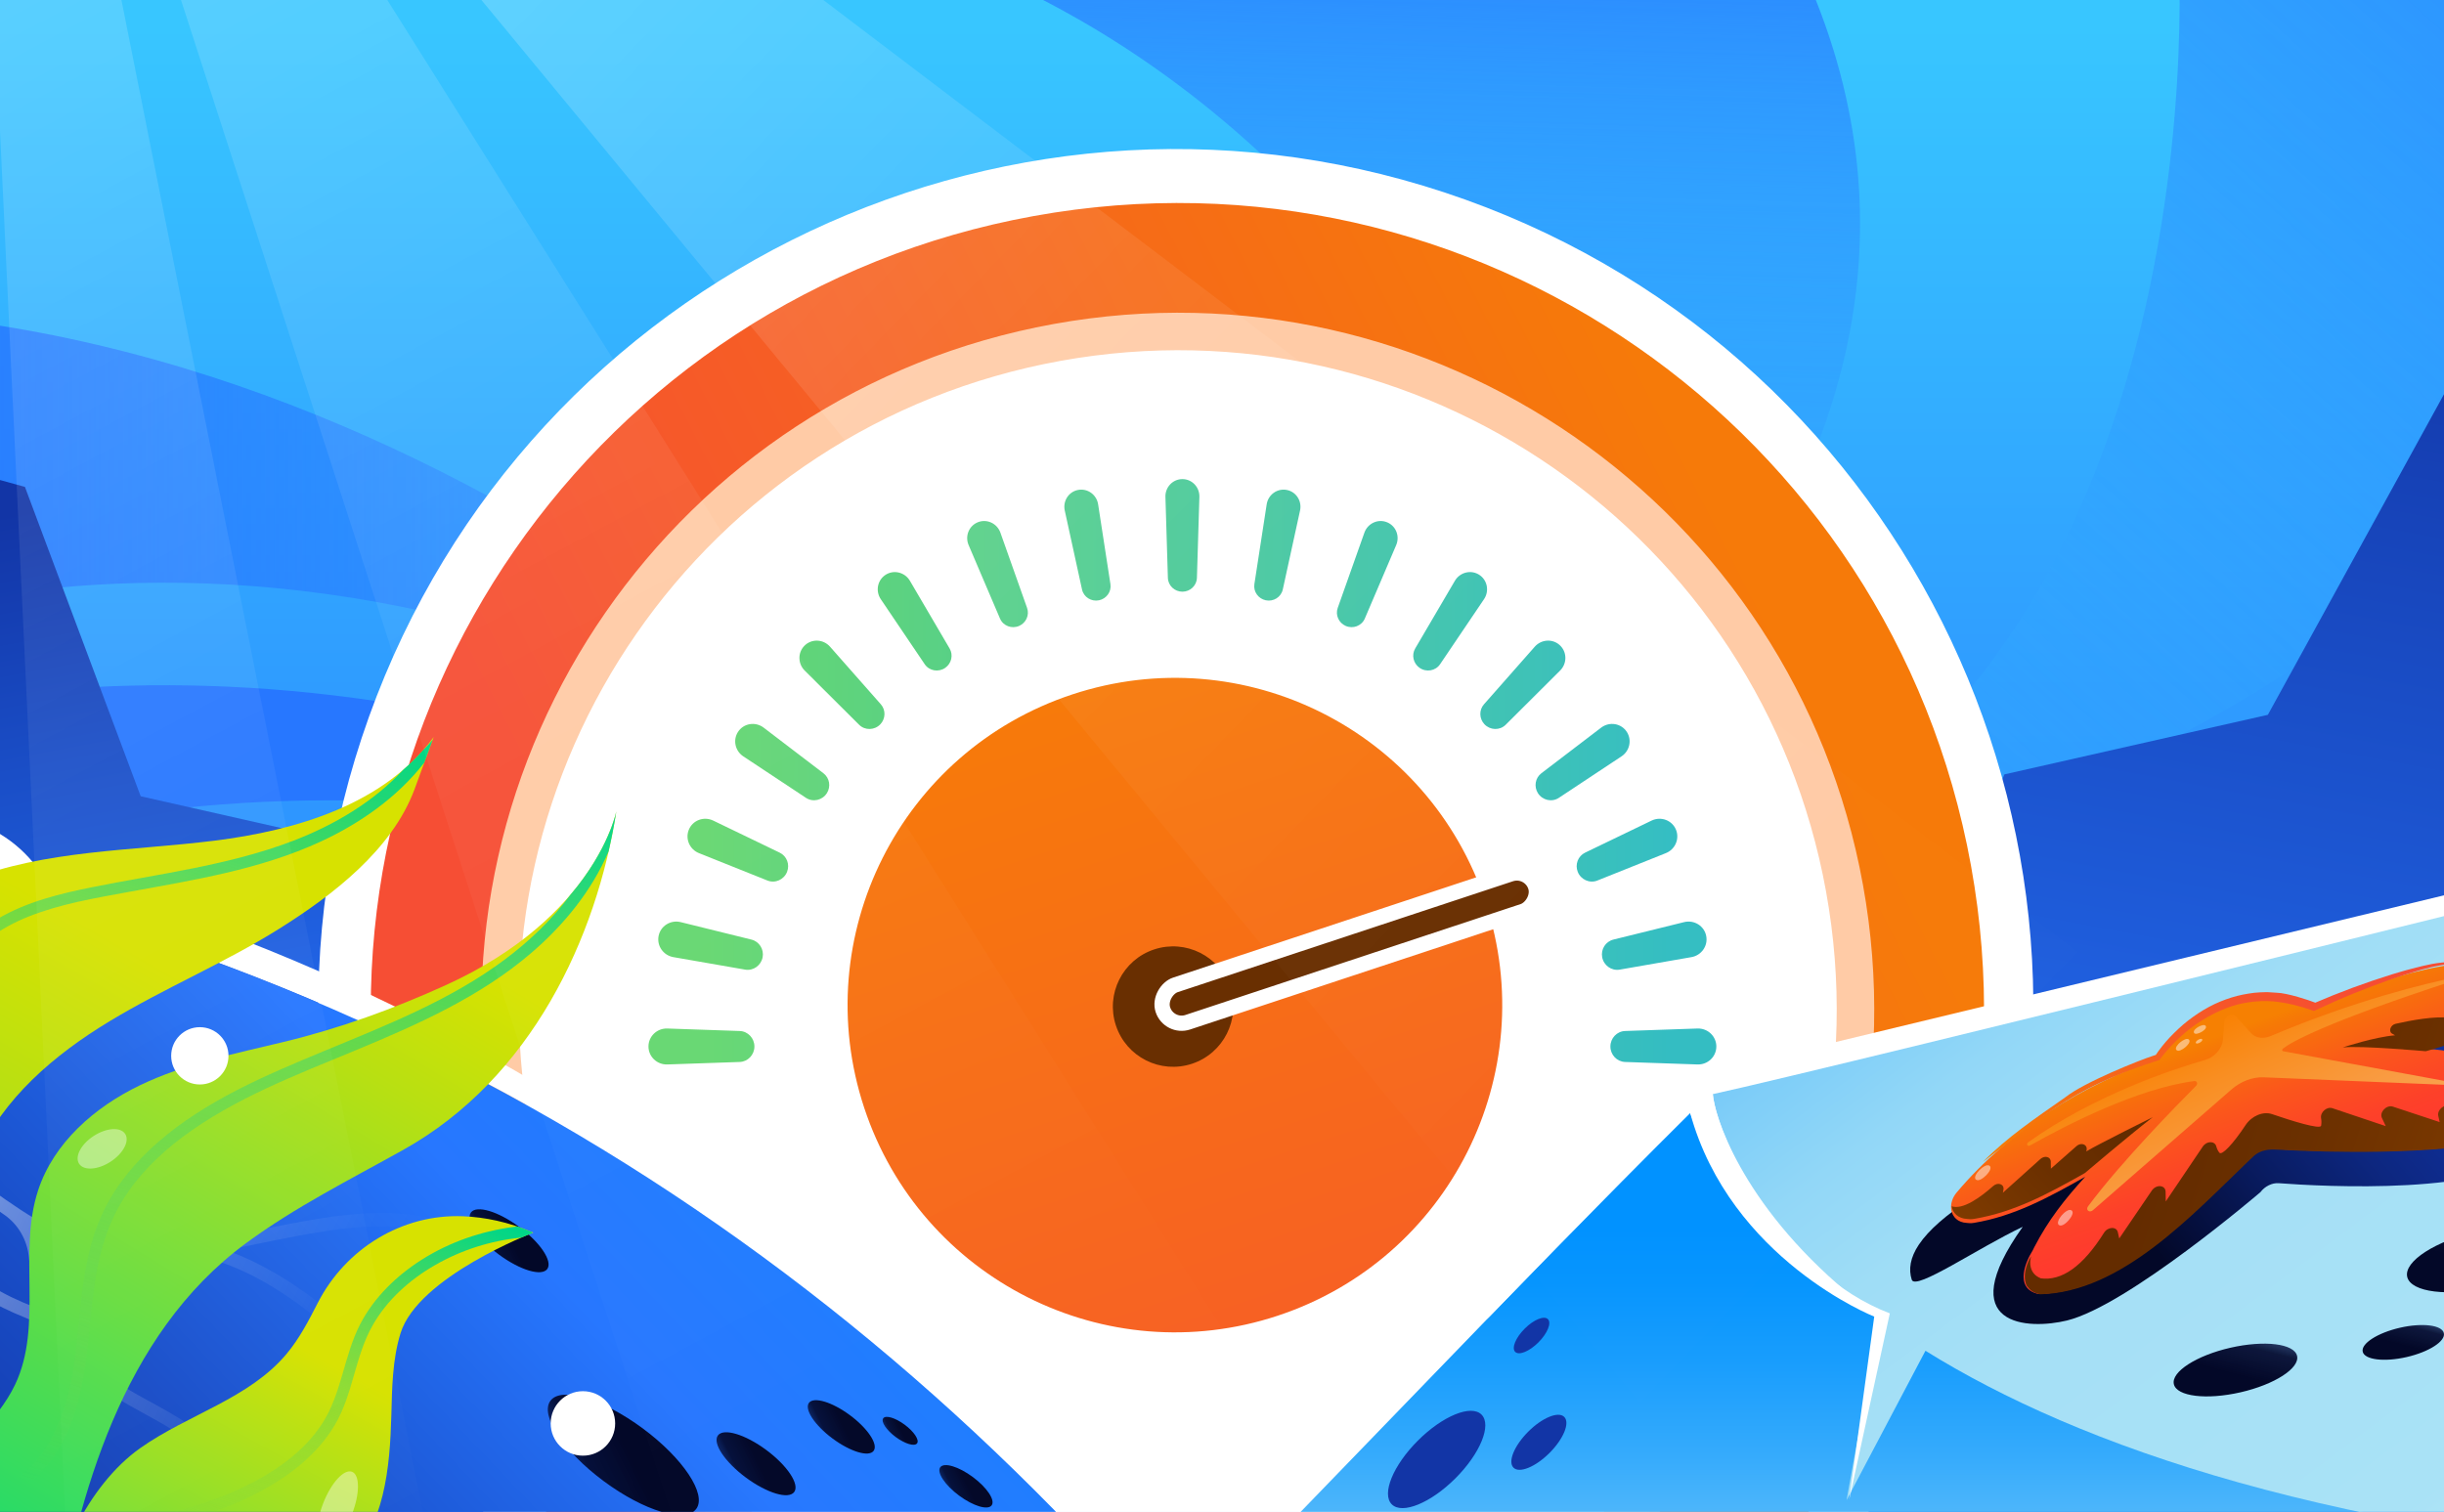
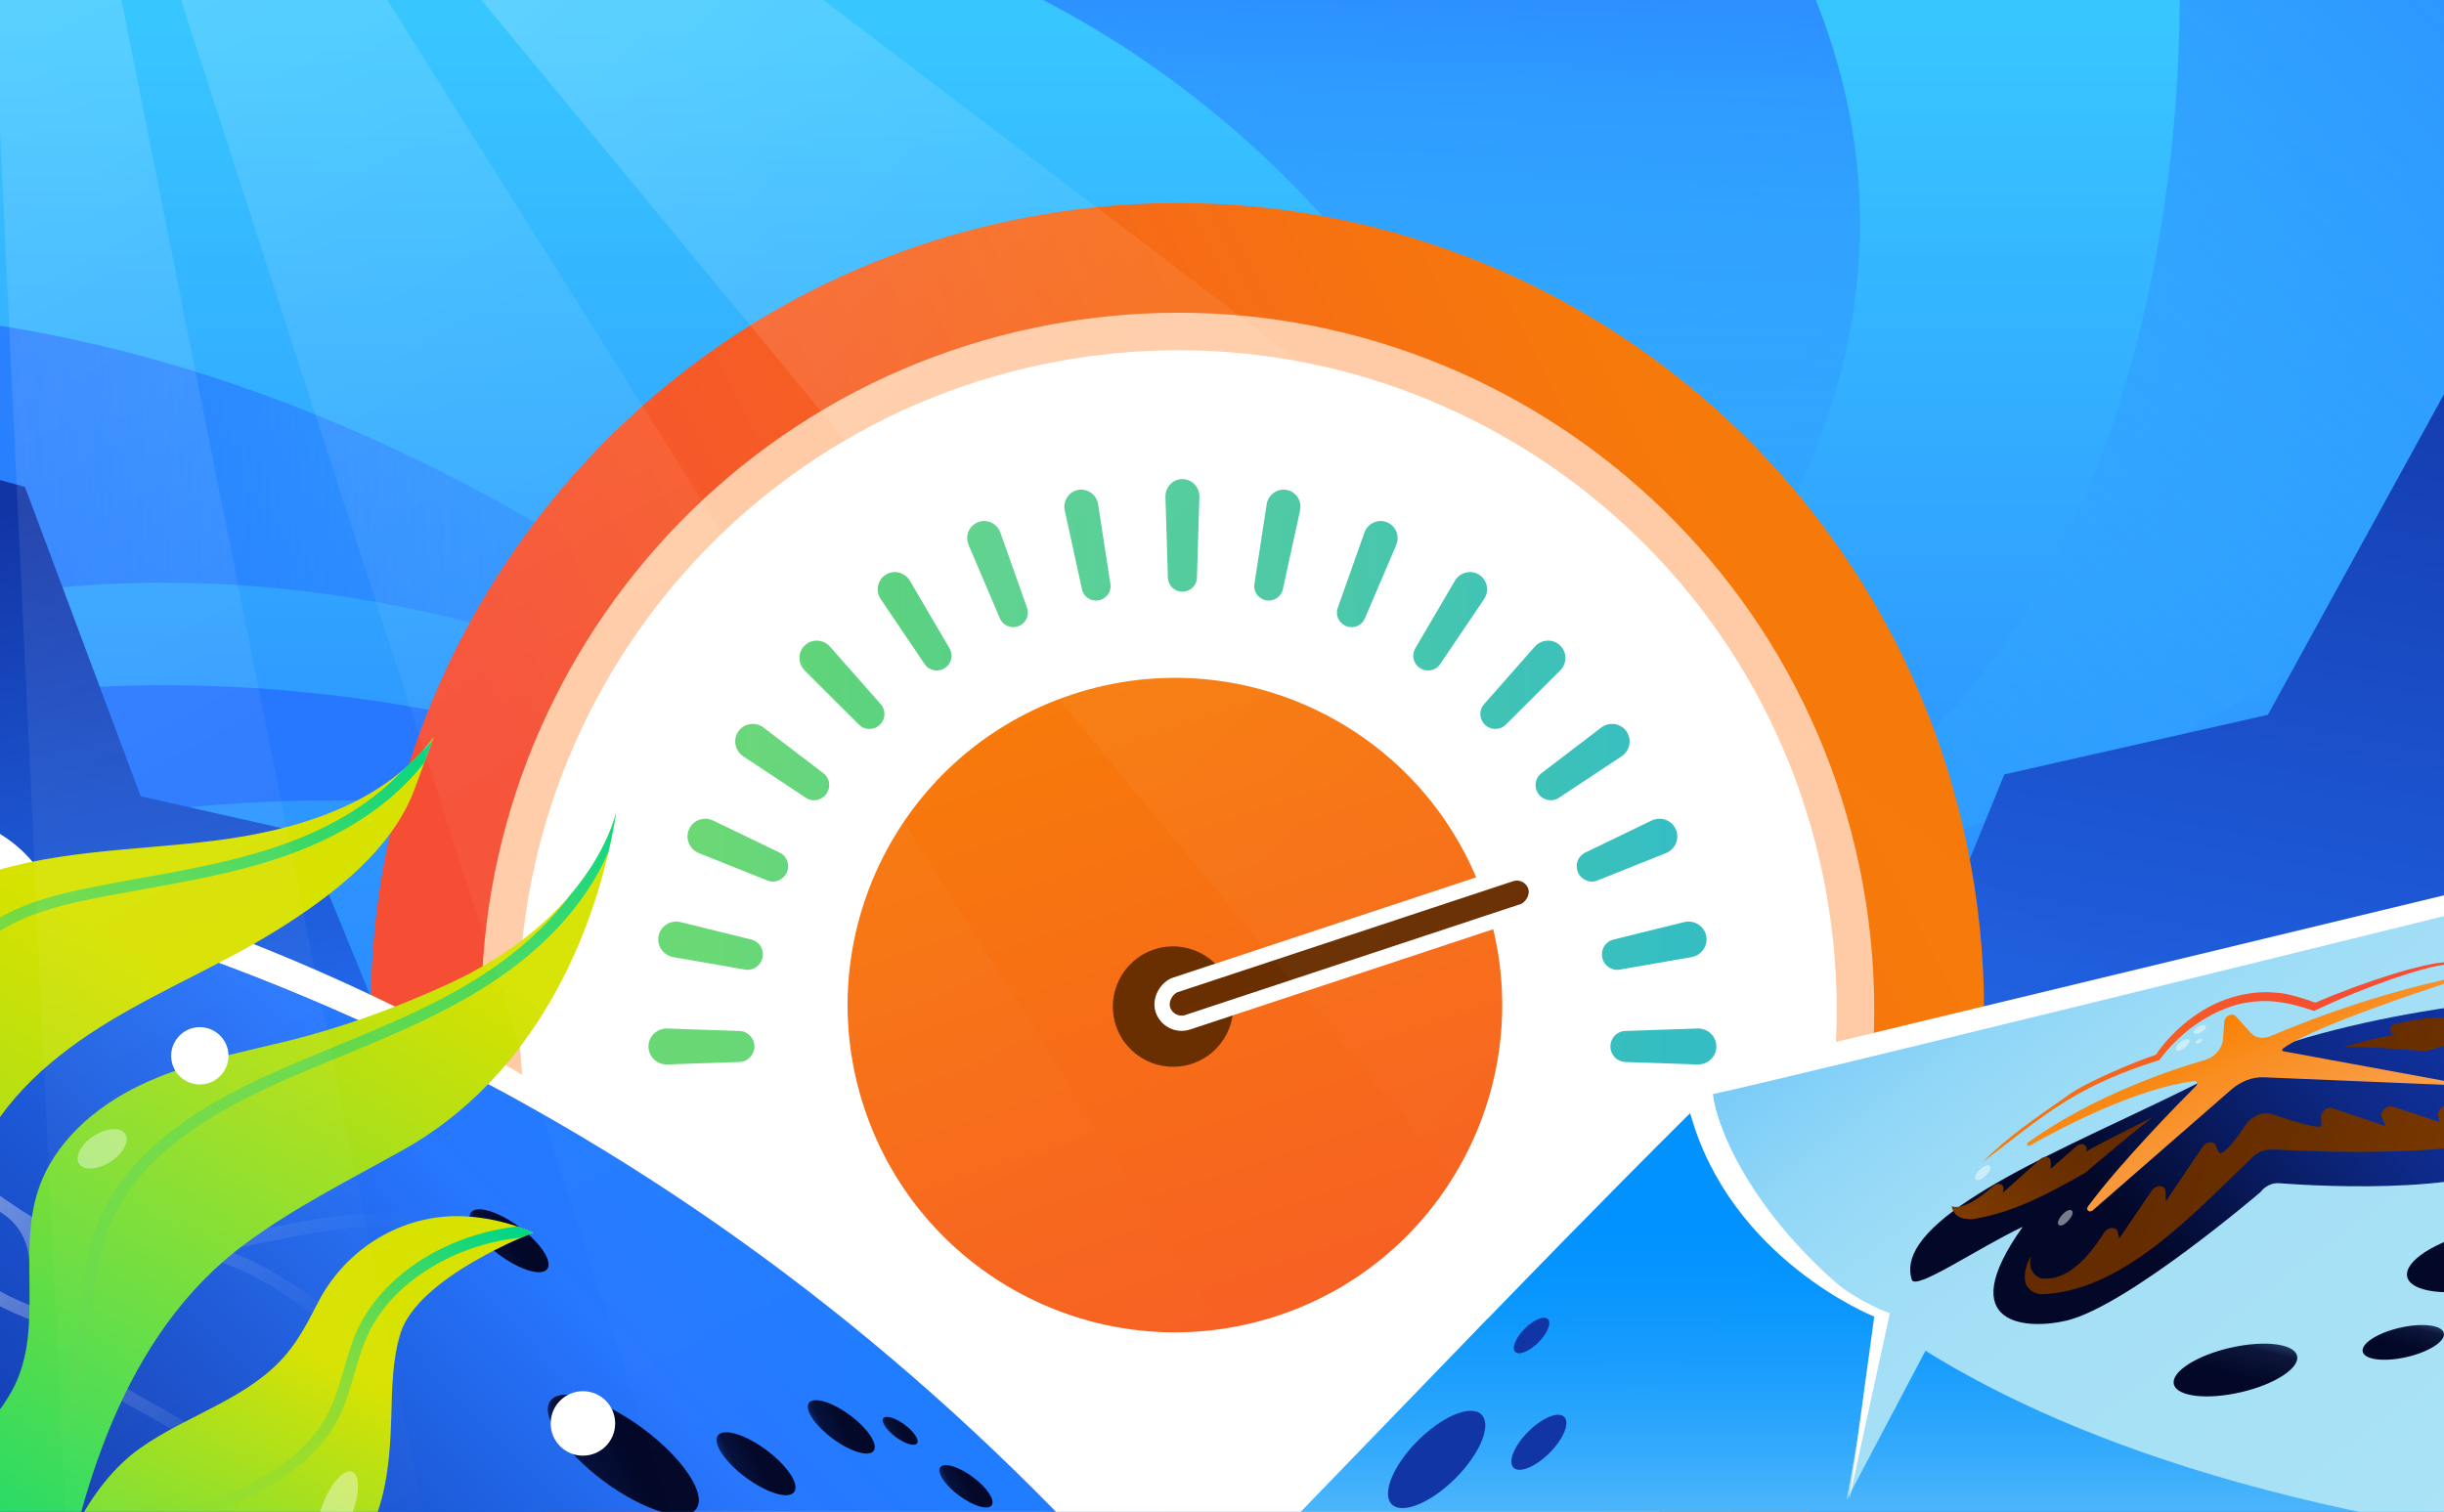
<svg xmlns="http://www.w3.org/2000/svg" fill="none" height="198" viewBox="0 0 320 198" width="320">
  <rect x="0" y="0" width="320" height="198" fill="#333333" stroke="none" />
  <linearGradient gradientUnits="userSpaceOnUse" id="a" x1="300.029" x2="173.443" y1="275.464" y2="-247.116">
    <stop offset=".26" stop-color="#1f5fdf" />
    <stop offset=".75" stop-color="#0fc2ff" />
    <stop offset=".77" stop-color="#00bfff" />
  </linearGradient>
  <linearGradient gradientUnits="userSpaceOnUse" id="b" x1="162.081" x2="162.081" y1="288.488" y2="-59.137">
    <stop offset=".24" stop-color="#2777ff" />
    <stop offset=".36" stop-color="#2981ff" />
    <stop offset=".57" stop-color="#2f9cff" />
    <stop offset=".82" stop-color="#38c6ff" />
  </linearGradient>
  <linearGradient gradientUnits="userSpaceOnUse" id="c" x1="34.588" x2="181.876" y1="189.375" y2="118.408">
    <stop offset=".34" stop-color="#2777ff" />
    <stop offset=".4" stop-color="#2777ff" stop-opacity=".94" />
    <stop offset=".53" stop-color="#2777ff" stop-opacity=".78" />
    <stop offset=".7" stop-color="#2777ff" stop-opacity=".51" />
    <stop offset=".91" stop-color="#2777ff" stop-opacity=".16" />
    <stop offset="1" stop-color="#2777ff" stop-opacity="0" />
  </linearGradient>
  <linearGradient gradientUnits="userSpaceOnUse" id="d" x1="182.28" x2="178.221" y1="-20.536" y2="125.583">
    <stop offset="0" stop-color="#2777ff" />
    <stop offset=".02" stop-color="#2777ff" stop-opacity=".96" />
    <stop offset=".11" stop-color="#2777ff" stop-opacity=".74" />
    <stop offset=".21" stop-color="#2777ff" stop-opacity=".54" />
    <stop offset=".31" stop-color="#2777ff" stop-opacity=".38" />
    <stop offset=".42" stop-color="#2777ff" stop-opacity=".24" />
    <stop offset=".52" stop-color="#2777ff" stop-opacity=".13" />
    <stop offset=".62" stop-color="#2777ff" stop-opacity=".06" />
    <stop offset=".73" stop-color="#2777ff" stop-opacity=".01" />
    <stop offset=".84" stop-color="#2777ff" stop-opacity="0" />
  </linearGradient>
  <linearGradient gradientUnits="userSpaceOnUse" id="e" x1="378.549" x2="200.441" y1="-50.461" y2="147.177">
    <stop offset="0" stop-color="#2777ff" />
    <stop offset=".1" stop-color="#287bff" stop-opacity=".94" />
    <stop offset=".28" stop-color="#2a88ff" stop-opacity=".78" />
    <stop offset=".54" stop-color="#2f9dff" stop-opacity=".51" />
    <stop offset=".86" stop-color="#35b9ff" stop-opacity=".16" />
    <stop offset="1" stop-color="#38c6ff" stop-opacity="0" />
  </linearGradient>
  <linearGradient gradientUnits="userSpaceOnUse" id="f" x1="-35.768" x2="123.005" y1="74.985" y2="74.985">
    <stop offset="0" stop-color="#2777ff" />
    <stop offset=".1" stop-color="#2777ff" stop-opacity=".94" />
    <stop offset=".28" stop-color="#2777ff" stop-opacity=".78" />
    <stop offset=".54" stop-color="#2777ff" stop-opacity=".51" />
    <stop offset=".86" stop-color="#2777ff" stop-opacity=".16" />
    <stop offset="1" stop-color="#2777ff" stop-opacity="0" />
  </linearGradient>
  <linearGradient id="g">
    <stop offset=".06" stop-color="#1235a6" />
    <stop offset=".36" stop-color="#194bc3" />
    <stop offset="1" stop-color="#2777ff" />
  </linearGradient>
  <linearGradient gradientUnits="userSpaceOnUse" href="#g" id="h" x1="340.249" x2="307.574" y1="25.317" y2="199.864" />
  <linearGradient gradientUnits="userSpaceOnUse" href="#g" id="i" x1="165.127" x2="151.694" y1="162.529" y2="234.31" />
  <linearGradient gradientUnits="userSpaceOnUse" id="j" x1="-10.216" x2="11.881" y1="52.305" y2="170.38">
    <stop offset=".14" stop-color="#1235a6" />
    <stop offset=".42" stop-color="#1a4ec7" />
    <stop offset=".8" stop-color="#236bef" />
    <stop offset="1" stop-color="#2777ff" />
  </linearGradient>
  <linearGradient gradientUnits="userSpaceOnUse" id="k" x1="-23.553" x2="-5.146" y1="105.557" y2="203.919">
    <stop offset=".09" stop-color="#1235a6" />
    <stop offset=".23" stop-color="#1747bf" />
    <stop offset=".52" stop-color="#2269ed" />
    <stop offset=".66" stop-color="#2777ff" />
  </linearGradient>
  <linearGradient gradientUnits="userSpaceOnUse" id="l" x1="39.367" x2="183.763" y1="45.682" y2="-28.043">
    <stop offset="0" stop-color="#f64e34" />
    <stop offset=".963" stop-color="#f67a09" />
  </linearGradient>
  <linearGradient gradientUnits="userSpaceOnUse" id="m" x1="92.265" x2="218.943" y1="101.047" y2="101.261">
    <stop offset="0" stop-color="#66d771" />
    <stop offset="1" stop-color="#33bdc2" />
  </linearGradient>
  <linearGradient gradientUnits="userSpaceOnUse" id="n" x1="140.388" x2="185.868" y1="90.948" y2="228.557">
    <stop offset="0" stop-color="#f77a0a" />
    <stop offset="1" stop-color="#f74f35" />
  </linearGradient>
  <linearGradient gradientUnits="userSpaceOnUse" id="o" x1="-101.886" x2="170.689" y1="284.592" y2="24.321">
    <stop offset=".33" stop-color="#1235a6" />
    <stop offset=".42" stop-color="#194dc7" />
    <stop offset=".55" stop-color="#2777ff" />
    <stop offset=".76" stop-color="#0f87ff" />
    <stop offset=".88" stop-color="#0092ff" />
  </linearGradient>
  <linearGradient gradientUnits="userSpaceOnUse" id="p" x1="50.292" x2="-43.841" y1="183.102" y2="137.75">
    <stop offset=".03" stop-color="#fff" stop-opacity="0" />
    <stop offset=".12" stop-color="#fff" stop-opacity=".02" />
    <stop offset=".24" stop-color="#fff" stop-opacity=".09" />
    <stop offset=".38" stop-color="#fff" stop-opacity=".19" />
    <stop offset=".53" stop-color="#fff" stop-opacity=".34" />
    <stop offset=".69" stop-color="#fff" stop-opacity=".53" />
    <stop offset=".85" stop-color="#fff" stop-opacity=".76" />
    <stop offset="1" stop-color="#fff" />
  </linearGradient>
  <linearGradient id="q">
    <stop offset="0" stop-color="#1235a6" stop-opacity="0" />
    <stop offset=".14" stop-color="#0c2376" stop-opacity=".38" />
    <stop offset=".34" stop-color="#071449" stop-opacity=".73" />
    <stop offset=".58" stop-color="#030a2f" stop-opacity=".94" />
    <stop offset="1" stop-color="#030828" />
  </linearGradient>
  <linearGradient gradientUnits="userSpaceOnUse" href="#q" id="r" x1="105.159" x2="110.465" y1="189.307" y2="186.707" />
  <linearGradient gradientUnits="userSpaceOnUse" href="#q" id="s" x1="122.512" x2="126.729" y1="196.586" y2="194.52" />
  <linearGradient gradientUnits="userSpaceOnUse" href="#q" id="t" x1="115.25" x2="118.026" y1="188.655" y2="187.295" />
  <linearGradient gradientUnits="userSpaceOnUse" href="#q" id="u" x1="70.35" x2="82.316" y1="196.042" y2="190.18" />
  <linearGradient gradientUnits="userSpaceOnUse" href="#q" id="v" x1="93.102" x2="99.362" y1="194.574" y2="191.508" />
  <linearGradient gradientUnits="userSpaceOnUse" href="#q" id="w" x1="60.765" x2="67.025" y1="165.374" y2="162.307" />
  <linearGradient gradientUnits="userSpaceOnUse" href="#q" id="x" x1="38.619" x2="44.88" y1="196.534" y2="193.467" />
  <linearGradient gradientUnits="userSpaceOnUse" href="#q" id="y" x1="20.343" x2="25.848" y1="158.136" y2="155.439" />
  <linearGradient gradientUnits="userSpaceOnUse" id="z" x1="262.506" x2="262.506" y1="223.892" y2="145.082">
    <stop offset="0" stop-color="#a9e2f6" />
    <stop offset=".06" stop-color="#95d8f7" />
    <stop offset=".25" stop-color="#60bff9" />
    <stop offset=".42" stop-color="#36abfc" />
    <stop offset=".58" stop-color="#189dfd" />
    <stop offset=".71" stop-color="#0695fe" />
    <stop offset=".8" stop-color="#0092ff" />
  </linearGradient>
  <linearGradient gradientUnits="userSpaceOnUse" id="A" x1="347.831" x2="235.227" y1="215.213" y2="64.962">
    <stop offset="0" stop-color="#c8ebf4" />
    <stop offset=".18" stop-color="#a9e2f6" />
    <stop offset=".42" stop-color="#a6e0f6" />
    <stop offset=".53" stop-color="#9fddf6" />
    <stop offset=".61" stop-color="#92d7f7" />
    <stop offset=".68" stop-color="#7fcef8" />
    <stop offset=".75" stop-color="#68c3f9" />
    <stop offset=".8" stop-color="#4ab5fb" />
    <stop offset=".86" stop-color="#28a5fc" />
    <stop offset=".9" stop-color="#0092fe" />
    <stop offset=".91" stop-color="#0092ff" />
  </linearGradient>
  <linearGradient gradientUnits="userSpaceOnUse" href="#q" id="B" x1="328.078" x2="325.173" y1="154.254" y2="165.561" />
  <linearGradient gradientUnits="userSpaceOnUse" href="#q" id="C" x1="294.876" x2="292.568" y1="170.975" y2="179.961" />
  <linearGradient gradientUnits="userSpaceOnUse" href="#q" id="D" x1="316.108" x2="314.588" y1="170.245" y2="176.161" />
  <linearGradient id="E">
    <stop offset="0" stop-color="#00da80" />
    <stop offset=".46" stop-color="#68dd41" />
    <stop offset=".83" stop-color="#b8e012" />
    <stop offset="1" stop-color="#d7e200" />
  </linearGradient>
  <linearGradient gradientUnits="userSpaceOnUse" href="#E" id="F" x1="-59.583" x2="14.221" y1="250.671" y2="122.652" />
  <linearGradient gradientUnits="userSpaceOnUse" href="#E" id="G" x1="-7.531" x2="52.406" y1="218.525" y2="120.316" />
  <linearGradient gradientUnits="userSpaceOnUse" id="H" x1="-1.08" x2="41.575" y1="255.469" y2="177.586">
    <stop offset="0" stop-color="#00da80" />
    <stop offset=".1" stop-color="#0dda77" />
    <stop offset=".3" stop-color="#31db62" />
    <stop offset=".57" stop-color="#6cde3f" />
    <stop offset=".9" stop-color="#bce10f" />
    <stop offset="1" stop-color="#d7e200" />
  </linearGradient>
  <linearGradient id="I">
    <stop offset="0" stop-color="#00d688" />
    <stop offset=".25" stop-color="#21d577" stop-opacity=".74" />
    <stop offset=".77" stop-color="#64d357" stop-opacity=".21" />
    <stop offset="1" stop-color="#80d34a" stop-opacity="0" />
  </linearGradient>
  <linearGradient gradientUnits="userSpaceOnUse" href="#I" id="J" x1="57.744" x2="25.467" y1="99.708" y2="201.14" />
  <linearGradient gradientUnits="userSpaceOnUse" href="#I" id="K" x1="31.788" x2="2.773" y1="89.678" y2="180.865" />
  <linearGradient gradientUnits="userSpaceOnUse" href="#I" id="L" x1="51.23" x2="35.426" y1="156.02" y2="205.691" />
  <linearGradient id="M">
    <stop offset=".1" stop-color="#fff" stop-opacity=".7" />
    <stop offset=".14" stop-color="#fff" stop-opacity=".59" />
    <stop offset=".21" stop-color="#fff" stop-opacity=".43" />
    <stop offset=".29" stop-color="#fff" stop-opacity=".3" />
    <stop offset=".37" stop-color="#fff" stop-opacity=".19" />
    <stop offset=".45" stop-color="#fff" stop-opacity=".11" />
    <stop offset=".55" stop-color="#fff" stop-opacity=".05" />
    <stop offset=".65" stop-color="#fff" stop-opacity=".01" />
    <stop offset=".82" stop-color="#fff" stop-opacity="0" />
  </linearGradient>
  <linearGradient gradientUnits="userSpaceOnUse" href="#M" id="N" x1="-45.168" x2="194.827" y1="-109.503" y2="338.794" />
  <linearGradient gradientUnits="userSpaceOnUse" href="#M" id="O" x1="9.351" x2="333.351" y1="-71.602" y2="243.08" />
  <linearGradient gradientUnits="userSpaceOnUse" href="#M" id="P" x1="-93.474" x2="146.525" y1="-83.64" y2="364.652" />
  <linearGradient gradientUnits="userSpaceOnUse" id="Q" x1="262.194" x2="330.123" y1="181.645" y2="124.023">
    <stop offset=".3" stop-color="#030828" />
    <stop offset=".37" stop-color="#050f3d" />
    <stop offset=".5" stop-color="#091c62" />
    <stop offset=".63" stop-color="#0d2780" />
    <stop offset=".75" stop-color="#0f2e95" />
    <stop offset=".88" stop-color="#1133a1" />
    <stop offset="1" stop-color="#1235a6" />
  </linearGradient>
  <linearGradient gradientUnits="userSpaceOnUse" id="R" x1="291.341" x2="309.782" y1="125.249" y2="174.033">
    <stop offset=".18" stop-color="#f68002" />
    <stop offset=".2" stop-color="#f67a05" />
    <stop offset=".36" stop-color="#fb571b" />
    <stop offset=".5" stop-color="#fd4129" />
    <stop offset=".58" stop-color="#ff3a2e" />
  </linearGradient>
  <linearGradient gradientUnits="userSpaceOnUse" id="S" x1="266.476" x2="316.601" y1="160.311" y2="117.764">
    <stop offset="0" stop-color="#f68002" />
    <stop offset=".26" stop-color="#f66917" />
    <stop offset=".59" stop-color="#f6542b" />
    <stop offset=".8" stop-color="#f64d33" />
  </linearGradient>
  <linearGradient id="T">
    <stop offset="0" stop-color="#7f3b00" />
    <stop offset=".47" stop-color="#6b3000" />
    <stop offset=".8" stop-color="#642c00" />
  </linearGradient>
  <linearGradient gradientUnits="userSpaceOnUse" href="#T" id="U" x1="342.782" x2="299.468" y1="134.505" y2="120.725" />
  <linearGradient gradientUnits="userSpaceOnUse" href="#T" id="V" x1="258.19" x2="278.821" y1="161.385" y2="142.898" />
  <linearGradient gradientUnits="userSpaceOnUse" id="W" x1="289.761" x2="304.419" y1="125.464" y2="157.241">
    <stop offset=".07" stop-color="#f84c33" />
    <stop offset=".1" stop-color="#f85c23" />
    <stop offset=".17" stop-color="#f8770b" />
    <stop offset=".21" stop-color="#f98102" />
    <stop offset=".41" stop-color="#f98e21" />
    <stop offset=".65" stop-color="#f99a3f" />
    <stop offset=".86" stop-color="#f9a252" />
    <stop offset="1" stop-color="#faa559" />
  </linearGradient>
  <linearGradient gradientUnits="userSpaceOnUse" href="#T" id="X" x1="327.444" x2="273.329" y1="157.949" y2="140.73" />
  <clipPath id="Y">
    <path d="m0 0h320v198h-320z" />
  </clipPath>
  <clipPath id="Z">
    <path d="m0 0h147.184v116.795h-147.184z" transform="matrix(-1 0 0 1 81.484 96.525)" />
  </clipPath>
  <g clip-path="url(#Y)">
    <path d="m404.74-23.143h-465.49v246.857h465.49z" fill="url(#a)" />
    <path d="m359.98-6.784h-395.798v222.636h395.798z" fill="url(#b)" />
    <path d="m22.625 147.095s40.425-17.968 79.681-7.422c36.214 9.731 81.83 24.412 92.766 19.724 0 0-6.836 8.399-40.621 7.226-37.086-1.287-84.563-12.109-96.672 18.357-12.109 30.466-35.154-37.887-35.154-37.887z" fill="url(#c)" />
    <path d="m119.231-7.059s43.224 10.676 71.868 59.891c12.154 20.884 1.041 61.973 1.041 61.973s76.62-51.948 42.769-121.213l-115.68-.651z" fill="url(#d)" />
    <path d="m-34.98 99.312v23.329s.004.006.008.004c23.721-12.002 84.682-34.055 165.679 1.575 10.037 4.416 20.074 7.615 30.037 9.773.006 0 .008-.008.002-.01-10.864-3.358-21.754-7.974-32.56-14.082-76.717-43.358-137.611-29.953-163.164-20.596 0 0-.004.002-.004.004z" fill="#2777ff" />
    <path d="m160.974 134.054c90.063 27.689 178.211-31.151 199.639-46.943 0 0 .003-.002.003-.004v-21.359s-.005-.006-.009-.004c-20.499 18.178-106.867 88.255-199.629 68.302-.006 0-.008.008-.002.01z" fill="#2777ff" />
    <path d="m285.231-6.667s7.421 111.578-79.549 126.682c0 0 110.537-6.161 154.283-100.945l.014-25.853z" fill="url(#e)" />
    <path d="m-35.269 88.669s67.463-38.636 158.276 20.734c0 0-67.768-74.016-158.775-68.549z" fill="url(#f)" />
    <path d="m234.395 170.063 28.044-68.647 34.499-7.802 35.229-64.135 51.319-2.254 1.265 181.294" fill="url(#h)" />
    <path d="m243.109 176.835-21.847-16.143-14.166.936-6.405 12.389-16.222 2.678.786 30.639-13.754-19.037-16.589 5.881-6.825 9.45-11.027-25.861-13.387-3.377.369-13.814-15.436-6.089-26.432 20.291 38.355 41.519 91.149.699z" fill="url(#i)" opacity=".53" />
    <path d="m57.153 151.609-17.368-42.499-21.365-4.83-15.154-40.514-39.227-10.831v122.482" fill="url(#j)" />
    <path d="m22.939 186.596-9.703-31.247c-.808-2.604-2.531-4.523-4.616-5.144l-10.198-3.034-10.083-29.095c-.961-2.769-2.771-4.869-4.981-5.77l-19.359-7.904v102.032" fill="url(#k)" />
    <path d="m187.268 40.196c50.791 18.218 77.198 74.161 58.98 124.952-18.217 50.792-74.16 77.198-124.952 58.981-50.791-18.218-77.198-74.161-58.98-124.952 18.218-50.791 74.16-77.198 124.952-58.98z" fill="#fff" />
-     <path d="m191.852 26.139c58.351 20.929 88.688 85.199 67.759 143.55-20.929 58.352-85.199 88.688-143.55 67.759-58.352-20.929-88.688-85.198-67.759-143.55 20.929-58.351 85.198-88.688 143.55-67.759z" fill="#fff" />
    <path clip-rule="evenodd" d="m170.251 221.006c49.045-8.885 81.601-55.847 72.716-104.892-8.885-49.045-55.847-81.602-104.892-72.716-49.045 8.885-81.602 55.847-72.716 104.892 8.885 49.045 55.847 81.602 104.892 72.716zm2.736 15.103c57.386-10.396 95.479-65.345 85.083-122.731-10.396-57.386-65.345-95.48-122.731-85.083-57.386 10.396-95.48 65.345-85.083 122.731 10.396 57.386 65.345 95.479 122.731 85.083z" fill="url(#l)" fill-rule="evenodd" />
    <path clip-rule="evenodd" d="m169.591 217.019c46.877-8.492 77.994-53.378 69.501-100.254-8.492-46.877-53.377-77.994-100.254-69.501-46.877 8.492-77.993 53.377-69.501 100.254s53.378 77.993 100.254 69.501zm.876 4.833c49.546-8.976 82.434-56.417 73.458-105.963-8.976-49.546-56.417-82.434-105.962-73.458-49.546 8.976-82.435 56.417-73.459 105.963 8.976 49.545 56.417 82.434 105.963 73.458z" fill="#ffcba6" fill-rule="evenodd" />
    <path clip-rule="evenodd" d="m224.725 137.051c0 1.344-1.129 2.399-2.472 2.353l-9.468-.325c-1.084-.037-1.931-.944-1.931-2.028 0-1.085.847-1.992 1.931-2.029l9.468-.325c1.343-.046 2.472 1.009 2.472 2.354zm-1.322-14.454c.241 1.295-.64 2.525-1.937 2.751l-9.394 1.636c-1.076.188-2.093-.551-2.294-1.624-.194-1.038.441-2.056 1.467-2.309l9.257-2.286c1.321-.326 2.653.494 2.901 1.832zm-3.946-13.897c.467 1.202-.141 2.547-1.338 3.026l-8.969 3.59c-1.02.408-2.173-.119-2.574-1.142-.377-.962.035-2.059.965-2.508l8.702-4.198c1.234-.595 2.717-.045 3.214 1.232zm-6.437-12.823c.672 1.071.346 2.477-.708 3.175l-8.206 5.435c-.917.607-2.153.316-2.741-.612-.542-.858-.357-1.992.45-2.608l7.825-5.971c1.089-.83 2.653-.579 3.38.581zm-8.673-11.264c.852.909.805 2.328-.078 3.207l-7.126 7.097c-.772.769-2.033.725-2.781-.068-.687-.727-.725-1.859-.064-2.61l6.651-7.544c.898-1.019 2.47-1.074 3.398-.083zm-10.58-9.275c1.006.719 1.231 2.109.539 3.134l-5.75 8.514c-.6.889-1.824 1.087-2.699.466-.808-.573-1.064-1.667-.563-2.522l5.196-8.863c.678-1.155 2.187-1.508 3.277-.73zm-12.096-6.913c1.131.501 1.622 1.822 1.136 2.96l-4.107 9.619c-.412.966-1.546 1.39-2.507.967-.905-.397-1.372-1.421-1.042-2.352l3.493-9.859c.439-1.239 1.824-1.867 3.027-1.335zm-11.452-1.565c.266-1.218-.481-2.43-1.701-2.688-1.261-.266-2.471.601-2.667 1.875l-1.612 10.456c-.152.985.517 1.907 1.492 2.112 1.008.211 2.009-.413 2.229-1.419zm-15.403-4.115c1.267 0 2.261 1.064 2.223 2.331l-.322 10.599c-.031 1.018-.883 1.814-1.901 1.814-1.019 0-1.871-.796-1.902-1.814l-.321-10.599c-.039-1.267.955-2.331 2.223-2.331zm-13.703 1.427c1.261-.266 2.471.601 2.667 1.875l1.613 10.456c.152.985-.518 1.907-1.493 2.112-1.007.211-2.009-.413-2.229-1.419l-2.259-10.336c-.266-1.218.481-2.43 1.701-2.688zm-13.152 4.253c1.202-.532 2.587.096 3.026 1.335l3.493 9.859c.33.932-.136 1.955-1.041 2.352-.962.422-2.096-.001-2.508-.967l-4.107-9.619c-.486-1.138.006-2.459 1.137-2.96zm-12.096 6.913c1.089-.778 2.599-.425 3.276.73l5.196 8.863c.501.855.245 1.949-.563 2.522-.875.62-2.099.423-2.699-.466l-5.75-8.514c-.692-1.025-.466-2.415.54-3.134zm-10.581 9.275c.929-.991 2.5-.936 3.398.083l6.651 7.544c.661.75.623 1.882-.064 2.61-.748.792-2.008.837-2.781.068l-7.126-7.097c-.883-.879-.93-2.298-.078-3.207zm-8.673 11.264c.728-1.16 2.292-1.411 3.38-.581l7.825 5.971c.807.616.992 1.75.45 2.608-.587.928-1.824 1.219-2.74.612l-8.207-5.435c-1.054-.698-1.38-2.104-.708-3.175zm-6.436 12.823c.496-1.277 1.979-1.827 3.213-1.232l8.702 4.198c.931.449 1.342 1.546.965 2.508-.4 1.023-1.554 1.55-2.573 1.142l-8.97-3.59c-1.197-.479-1.804-1.824-1.337-3.026zm-3.947 13.897c.248-1.338 1.58-2.158 2.901-1.832l9.258 2.286c1.026.253 1.661 1.271 1.467 2.309-.201 1.073-1.218 1.812-2.294 1.624l-9.394-1.636c-1.297-.226-2.178-1.456-1.938-2.751zm1.151 12.1c-1.343-.046-2.472 1.009-2.472 2.354 0 1.344 1.129 2.399 2.472 2.353l9.467-.325c1.084-.037 1.931-.944 1.931-2.028 0-1.085-.847-1.992-1.931-2.029z" fill="url(#m)" fill-rule="evenodd" />
    <path d="m194.517 118.185c7.426 22.469-4.769 46.703-27.237 54.129-22.469 7.426-46.703-4.769-54.129-27.237-7.426-22.469 4.768-46.703 27.237-54.129 22.469-7.426 46.703 4.769 54.129 27.237z" fill="url(#n)" />
    <path d="m161.081 129.351c1.367 4.135-.877 8.594-5.012 9.961-4.134 1.366-8.594-.878-9.96-5.012-1.366-4.135.877-8.594 5.012-9.961 4.135-1.366 8.594.878 9.96 5.012z" fill="#692f01" />
    <rect fill="#692f01" height="51.41" rx="2.577" stroke="#fff" stroke-width="2" transform="matrix(.314 .949 -.949 .314 245.32 -112.002)" width="5.154" x="200.149" y="113.724" />
    <g fill="#fff">
      <path d="m113.451 180.739c4.119 0 7.458-3.34 7.458-7.459s-3.339-7.458-7.458-7.458-7.459 3.339-7.459 7.458 3.34 7.459 7.459 7.459z" />
      <path d="m119.722 190.731c4.12 0 7.459-3.339 7.459-7.458s-3.339-7.459-7.459-7.459c-4.119 0-7.458 3.34-7.458 7.459s3.339 7.458 7.458 7.458z" />
      <path d="m126.523 194.599c2.824 0 5.114-2.29 5.114-5.114 0-2.825-2.29-5.115-5.114-5.115-2.825 0-5.115 2.29-5.115 5.115 0 2.824 2.29 5.114 5.115 5.114z" />
      <path d="m135.47 187.179c.927 0 1.678-.751 1.678-1.677 0-.927-.751-1.678-1.678-1.678-.926 0-1.677.751-1.677 1.678 0 .926.751 1.677 1.677 1.677z" />
      <path d="m137.431 191.875c.345 0 .625-.28.625-.625 0-.346-.28-.626-.625-.626-.346 0-.626.28-.626.626 0 .345.28.625.626.625z" />
      <path d="m-8.744 140.711c9.366 0 16.959-7.592 16.959-16.958 0-9.367-7.593-16.959-16.959-16.959-9.366 0-16.959 7.592-16.959 16.959 0 9.366 7.593 16.958 16.959 16.958z" />
      <path d="m140.524 200.298c-53.785-56.137-125.491-90.755-211.057-92.878v-2.463c89.288-.4 157.047 35.785 211.057 95.341z" />
    </g>
    <path d="m140.524 200.329h-211.057v-92.879c85.566 2.124 157.272 36.742 211.057 92.879z" fill="url(#o)" />
    <path d="m56.194 203.191c-2.762.403-5.525.901-8.292 1.07-2.519.154-5.101.005-7.471-.923-2.408-.944-4.299-2.683-5.873-4.694-1.618-2.067-2.932-4.353-4.442-6.499-1.598-2.268-3.452-4.238-5.753-5.805-2.447-1.667-5.143-2.916-7.671-4.447-2.442-1.48-4.609-3.286-6.392-5.522-2.124-2.663-3.616-5.792-4.35-9.093-.492-2.218 1.618-4.083 3.781-3.388.015.005.031.01.046.016 5.091 1.626 10.549 1.295 15.764.51 5.05.936 9.857 3.657 13.93 6.663 1.888 1.393 3.681 2.932 5.25 4.681 1.613 1.798 2.996 3.807 4.504 5.694 3.129 3.917 6.64 7.672 11.191 9.931.236.118.474.226.713.334.672 2.254 1.095 4.619 1.895 6.835l1.816-.131c-.754-1.9-1.167-3.929-1.685-5.912.516.172 1.036.324 1.562.457l-.136-1.875c-2.049-.587-4.017-1.457-5.848-2.696-4.163-2.811-7.277-6.861-10.311-10.795-1.406-1.824-2.819-3.573-4.524-5.13-1.803-1.646-3.75-3.132-5.799-4.455-2.642-1.708-5.507-3.247-8.518-4.296 4.499-.849 8.962-1.896 13.494-2.555 5.225-.759 10.739-1.023 15.728.995 1.044.424 1.608-1.228.572-1.646-1.167-.472-2.37-.829-3.601-1.088-5.33-1.115-10.873-.41-16.174.541-4.694.844-9.346 1.96-14.063 2.683-.208-.036-.413-.074-.621-.105-.351-.051-.603.085-.749.303-.51.069-1.021.138-1.531.195-2.672.297-5.378.402-8.056.102-2.796-.313-5.476-1.162-7.984-2.431-5.412-2.742-9.905-6.946-15.207-9.872-5.753-3.176-12.219-4.127-18.462-5.894-3.016-.854-5.976-1.937-8.654-3.589-1.213-.749-2.36-1.592-3.434-2.521l-2.38.172c.418.408.849.805 1.293 1.19 4.701 4.058 10.46 5.93 16.397 7.374 3.245.79 6.515 1.516 9.662 2.647 0 0 .005 0 .008.003.467.169.826.548.985 1.018.81 2.398 1.677 4.776 2.606 7.13 1.582 4.001 3.437 7.805 6.943 10.467 1.672 1.27 3.555 2.245 5.468 3.101.921.411 1.857.775 2.785 1.165.857.359 1.831.792 2.367 1.592.067.098.144.185.228.259.754 1.242 1.616 2.422 2.583 3.514 1.988 2.242 4.376 3.994 6.966 5.479 2.624 1.503 5.386 2.811 7.787 4.671 4.37 3.385 6.304 8.794 10.049 12.739 1.844 1.944 4.124 3.409 6.725 4.099 2.614.692 5.322.677 7.995.428 2.334-.218 4.671-.631 7.01-.972l-.123-1.724zm-53.236-32.645c-3.87-1.672-7.369-3.888-9.534-7.613-1.082-1.859-1.883-3.87-2.665-5.868l-.021-.056c-.757-1.939 1.452-3.717 3.186-2.563.08.054.162.108.241.162 2.129 1.434 4.206 2.988 6.34 4.442 1.895 1.293 3.07 3.365 3.28 5.648.218 2.373.803 4.699 1.713 6.9-.834-.378-1.711-.696-2.542-1.055z" fill="url(#p)" />
    <path d="m114.386 190.009c.627-.846-.761-2.938-3.101-4.672-2.339-1.735-4.744-2.456-5.371-1.611-.626.846.762 2.937 3.101 4.672s4.744 2.456 5.371 1.611z" fill="url(#r)" />
    <path d="m129.839 197.145c.498-.671-.605-2.332-2.463-3.71s-3.768-1.951-4.266-1.28c-.497.672.605 2.333 2.463 3.711s3.768 1.951 4.266 1.279z" fill="url(#s)" />
    <path d="m120.073 189.027c.328-.443-.398-1.537-1.621-2.444s-2.481-1.284-2.809-.841.397 1.537 1.621 2.444c1.223.907 2.48 1.283 2.809.841z" fill="url(#t)" />
    <path d="m91.161 197.61c1.413-1.906-1.715-6.621-6.988-10.531s-10.693-5.535-12.106-3.629c-1.413 1.906 1.715 6.621 6.988 10.531s10.693 5.535 12.106 3.629z" fill="url(#u)" />
    <path d="m103.986 195.4c.74-.996-.898-3.463-3.657-5.509-2.759-2.046-5.595-2.897-6.334-1.9-.739.996.898 3.463 3.658 5.509 2.759 2.046 5.595 2.897 6.334 1.9z" fill="url(#v)" />
    <path d="m71.653 166.198c.739-.996-.898-3.463-3.658-5.509-2.759-2.047-5.595-2.897-6.334-1.901-.739.997.898 3.464 3.658 5.51s5.595 2.897 6.334 1.9z" fill="url(#w)" />
    <path d="m49.504 197.357c.739-.997-.898-3.464-3.658-5.51-2.759-2.046-5.595-2.897-6.334-1.9-.739.997.898 3.463 3.658 5.51 2.759 2.046 5.595 2.897 6.334 1.9z" fill="url(#x)" />
    <path d="m29.912 158.858c.65-.877-.789-3.047-3.214-4.846-2.426-1.798-4.92-2.546-5.57-1.668-.651.877.788 3.046 3.214 4.845s4.92 2.546 5.57 1.669z" fill="url(#y)" />
    <path d="m361.18 204.682h-197.348l59.232-61.244s9.976 53.182 138.116 61.244z" fill="url(#z)" />
    <path d="m190.568 193.599c3.245-3.245 4.772-6.978 3.412-8.339-1.361-1.36-5.094.167-8.339 3.412s-4.772 6.978-3.412 8.339c1.361 1.36 5.094-.167 8.339-3.412z" fill="#1235a6" />
    <path d="m202.883 190.28c1.835-1.835 2.699-3.946 1.929-4.716-.769-.769-2.88.095-4.716 1.93-1.835 1.835-2.699 3.947-1.929 4.716.769.769 2.88-.095 4.716-1.93z" fill="#1235a6" />
    <path d="m201.429 175.802c1.183-1.183 1.74-2.545 1.243-3.042-.497-.496-1.858.06-3.041 1.244-1.184 1.183-1.74 2.545-1.244 3.041.497.497 1.859-.06 3.042-1.243z" fill="#1235a6" />
    <path d="m360.839 204.738c-55.433-3.489-88.76-15.421-108.734-27.838l-10.323 19.564 4.252-23.632c-20.642-14.946-23.352-29.34-23.352-29.34l137.999-33.891.161 95.135z" fill="url(#A)" />
    <path d="m326.179 168.562c5.607-1.288 9.775-3.974 9.31-6.001s-5.388-2.627-10.995-1.34c-5.607 1.288-9.775 3.974-9.31 6.001.466 2.027 5.388 2.627 10.995 1.34z" fill="url(#B)" />
    <path d="m293.365 182.34c4.455-1.023 7.766-3.158 7.397-4.769-.37-1.611-4.281-2.087-8.737-1.065-4.455 1.023-7.766 3.158-7.396 4.769.369 1.611 4.281 2.087 8.736 1.065z" fill="url(#C)" />
    <path d="m315.109 177.725c2.933-.674 5.114-2.079 4.87-3.14-.243-1.06-2.819-1.374-5.752-.701-2.933.674-5.114 2.079-4.87 3.14.243 1.06 2.819 1.374 5.752.701z" fill="url(#D)" />
    <path d="m361.236 107.308-139.813 33.725s-26.676 31.68-26.802 31.808c0 0 15.47-15.959 26.681-27.069 4.839 13.122 20.628 23.543 20.628 23.543-14.124-11.818-17.52-23.532-17.666-26.024 15.551-3.379 136.371-33.401 136.369-33.315l.605-2.668z" fill="#fff" />
    <path d="m223.49 142.621.773.668c.671 6.295 9.334 23.448 23.176 28.714l-5.316 24.403 3.276-23.98s-18.814-7.459-24.1-26.659l2.189-3.149z" fill="#fff" />
    <g clip-path="url(#Z)">
      <path d="m-10.83 213.321c4.968-5.311 6.526-13.009 6.45-20.28-.079-7.272-1.567-14.467-1.755-21.736-.085-3.27.094-6.543.536-9.784.464-3.406 1.225-6.792 2.595-9.944 3.361-7.726 10.136-13.467 17.346-17.828 7.211-4.362 15.049-7.623 22.187-12.1s14.737-10.332 17.722-18.213l2.534-6.911c-6.456 8.796-17.94 12.236-28.767 13.579-10.827 1.343-22.047 1.203-32.21 5.171-5.295 2.067-10.414 5.513-12.688 10.727-4.516 10.356 3.78 22.629.418 33.416-1.14 3.652-3.525 6.765-5.277 10.169-1.891 3.67-3.046 7.717-3.383 11.833-.345 4.243.176 8.529-.306 12.757-.855 7.541-5.04 14.646-11.224 19.05l25.824.091z" fill="url(#F)" />
      <path d="m58.386 129.009c-6.853 3.119-13.942 5.683-21.262 7.45-6.377 1.54-12.891 2.831-18.804 5.674-5.913 2.843-11.281 7.517-13.327 13.748-2.685 8.181.682 17.683-3.019 25.457-2.337 4.914-7.214 8.393-9.011 13.531-2.094 5.989.512 12.502 3.079 18.307h11.209c3.076-17.074 8.578-38.312 24.993-50.387 6.413-4.716 13.57-8.302 20.523-12.182 16.831-9.387 25.36-27.854 27.93-44.352 0 0-2.667 13.815-22.308 22.754z" fill="url(#G)" />
      <path d="m20.325 213.175c4.104-1.739 8.608-2.227 12.979-3.106s8.844-2.261 12.051-5.359c4.989-4.819 5.701-12.454 5.886-19.386.094-3.601.139-7.259 1.197-10.703 2.285-7.422 17.383-13.193 17.383-13.193-3.28-1.422-6.383-2.028-9.196-2.143-7.984-.322-15.376 4.234-19.019 11.345-1.2 2.346-2.413 4.689-4.095 6.692-4.904 5.85-12.912 7.917-19.147 12.324-6.935 4.901-11.572 15.07-12.366 23.523h14.324z" fill="url(#H)" />
      <g fill="#fff">
        <path d="m76.323 190.639c-2.332 0-4.222-1.89-4.222-4.222 0-2.331 1.89-4.222 4.222-4.222s4.222 1.891 4.222 4.222c0 2.332-1.89 4.222-4.222 4.222z" />
        <path d="m79.502 142.884c-1.095 0-1.982-.887-1.982-1.982s.887-1.982 1.982-1.982c1.095 0 1.982.887 1.982 1.982s-.887 1.982-1.982 1.982z" />
        <path d="m26.164 142.026c-2.072 0-3.752-1.68-3.752-3.752 0-2.073 1.68-3.753 3.752-3.753 2.072 0 3.752 1.68 3.752 3.753 0 2.072-1.68 3.752-3.752 3.752z" />
      </g>
      <path d="m3.426 194.55c-.324.246-.843.052-1.031-.269-.227-.385-.055-.785.27-1.031 2.998-2.267 4.798-5.728 5.865-9.26 1.212-4.006 1.509-8.174 1.937-12.314.461-4.468 1.112-8.96 3.083-13.046 1.676-3.47 4.201-6.489 7.093-9.011 6.301-5.495 14.118-8.789 21.756-11.96 8.129-3.373 16.483-6.632 23.599-11.924 3.237-2.406 6.259-5.274 8.687-8.55 5.047-5.932 6.013-10.93 6.013-10.93-.27 1.728-.609 3.48-1.012 5.241-2.194 5.159-5.883 9.672-10.136 13.315-6.695 5.737-14.8 9.335-22.869 12.69-7.82 3.253-15.928 6.296-22.772 11.403-3.04 2.27-5.807 4.998-7.82 8.235-2.319 3.728-3.328 7.972-3.864 12.291-.979 7.923-.937 16.958-6.686 23.223-.643.703-1.358 1.325-2.116 1.897z" fill="url(#J)" />
      <path d="m-16.45 171.796c-.346.855-.646 1.725-.9 2.61-.267.93-1.722.533-1.455-.4 1.082-3.759 3.04-7.168 4.974-10.542 1.876-3.273 3.786-6.598 4.734-10.281 1.034-4.007.63-8.168.343-12.242-.282-3.998-.506-8.193.915-12.021 1.379-3.716 4.198-6.613 7.577-8.605 3.78-2.228 8.108-3.279 12.369-4.134 8.796-1.764 17.822-2.837 26.251-6.059 5.35-2.043 10.551-5.101 14.47-9.341.888-.767 1.728-1.592 2.513-2.477.652-.636 1.076-1.137 1.319-1.443l-1.109 3.022c-3.516 4.517-8.387 7.942-13.567 10.336-7.959 3.677-16.689 5.044-25.242 6.611-4.38.803-8.853 1.554-13.009 3.209-3.528 1.404-6.908 3.656-8.95 6.926-2.137 3.416-2.364 7.478-2.185 11.397.185 4.113.797 8.25.291 12.363-.476 3.889-2.058 7.447-3.922 10.854-1.849 3.376-3.974 6.638-5.416 10.22z" fill="url(#K)" />
      <path d="m18.095 200.696c-.946.206-1.349-1.245-.4-1.455 4.907-1.076 9.829-2.379 14.367-4.576 3.889-1.886 7.677-4.498 10.081-8.163 2.613-3.986 2.858-8.932 5.034-13.118 1.816-3.492 4.756-6.328 8.056-8.42 3.646-2.309 7.814-3.74 12.088-4.289.139-.018.279-.033.418-.048.636.215 1.279.461 1.931.739-.006.046-.015.091-.03.134-.245.097-.734.294-1.391.582-3.962.388-7.847 1.615-11.296 3.604-3.304 1.903-6.265 4.543-8.162 7.883-2.328 4.092-2.549 9.011-4.962 13.073-2.243 3.779-5.874 6.604-9.696 8.656-4.434 2.379-9.311 3.837-14.188 4.98-.615.145-1.231.282-1.849.418z" fill="url(#L)" />
      <path d="m10.355 152.406c-.605-.934.257-2.566 1.923-3.644 1.667-1.079 3.508-1.195 4.113-.261.605.935-.257 2.567-1.923 3.645-1.667 1.079-3.508 1.195-4.113.26z" fill="#fff" opacity=".4" />
      <path d="m42.323 202.378c-1.036-.407-1.032-2.891.01-5.55s2.727-4.485 3.763-4.079c1.036.406 1.032 2.891-.01 5.55s-2.727 4.485-3.763 4.079z" fill="#fff" opacity=".4" />
    </g>
    <g opacity=".42">
      <path d="m3.432-62.575 138.601 427.944 109.206-46.245-240.758-383.153" fill="url(#N)" />
      <path d="m10.512-63.613 242.663 293.908 48.043-83.509-277.271-210.422" fill="url(#O)" />
      <path d="m-3.764-62.904 15.829 336.433 70.109 59.044-78.744-395.147" fill="url(#P)" />
    </g>
    <path d="m295.96 156.134c.588-.78 1.534-1.244 2.402-1.179 5.826.438 27.832 1.654 33.81-4.311 6.908-6.894-3.022-13.587-3.022-13.587s6.836-3.034 7.244-5.497-32.023 1.349-45.122 8.463c-13.098 7.116-34.78 15.143-40.035 22.985-1.136 1.696-1.361 3.246-.925 4.587.484 1.485 8.675-4.169 14.532-6.93-9.414 13.212.841 13.483 5.79 12.271 7.963-1.946 25.324-16.803 25.324-16.803z" fill="url(#Q)" />
-     <path d="m328.909 133.605c-3.033 1.125-8.065 2.936-11.122 3.747-.005.004-.011 0-.016.004-.002.002-.004.004-.009.002l-.002.002h-.007c5.186.289 9.026 2.143 12.657 5.027.134.106.2.188.291.287.028.028.06.057.096.091.805 1.273.733 2.536-.237 4.11-.038.064-.084.112-.122.168-.038.059-.088.11-.137.17-1.148 1.356-2.921 2.282-4.512 2.502-9.302 1.288-19.393 1.234-27.917.766-2.07-.112-2.773.695-3.375 1.273-7.686 7.369-16.891 17.468-27.574 17.71-1.694-.351-2.092-1.508-1.929-2.764.136-1.048.666-2.17 1.155-2.945.072-.152.138-.288.194-.398 1.873-3.617 3.98-6.271 6.682-9.248 0 0-.004.004-.013.011-4.923 2.782-9.306 5.143-14.527 6.026-.507.085-.655.029-.957.013-1.195-.061-1.871-.778-2.033-1.67-.133-.742.096-1.602.685-2.303 6.999-8.311 16.697-14.227 26.454-17.535 5.937-7.417 13.175-9.979 20.346-6.461 9.11-4.373 20.54-7.865 28.75-5.316.64.176 1.223.505 1.643.939 1.377 1.405 1.067 3.906-4.472 5.796z" fill="url(#R)" />
    <g fill="#fff" opacity=".47">
      <path d="m287.258 135.236c.113.303.648.094.917-.047.27-.142.761-.481.649-.784-.113-.304-.65-.105-.924.04s-.757.489-.643.794z" />
      <path d="m284.966 137.513c.252.275.844-.102 1.129-.334.286-.231.768-.733.523-1.017-.245-.285-.852.097-1.141.328-.289.232-.762.749-.511 1.023z" />
      <path d="m287.51 136.584c.062.161.349.052.497-.027.146-.077.402-.26.34-.425s-.345-.062-.492.019c-.146.081-.409.27-.345.433z" />
    </g>
    <path d="m258.723 154.491c.355.273 1.01-.252 1.322-.562s.812-.961.462-1.247c-.351-.286-1.022.247-1.336.558-.314.312-.801.979-.448 1.251z" fill="#fff" opacity=".47" />
    <path d="m269.604 160.45c.392.23 1.001-.345 1.286-.679.285-.333.723-1.015.337-1.259-.385-.244-1.015.342-1.3.675-.284.334-.711 1.032-.321 1.261z" fill="#fff" opacity=".47" />
    <path d="m259.593 152.202c3.178-3.258 6.99-5.814 10.818-8.493 2.466-1.978 9.781-4.889 11.497-5.439 1.7-.544.429-.136.429-.136.202-.02-.168.142-.187.194.282-.44.598-.878.935-1.297.335-.416.671-.823 1.046-1.209.751-.777 1.519-1.516 2.381-2.179s1.756-1.258 2.708-1.772c.951-.514 1.935-.912 2.936-1.228s2-.499 2.997-.624c.251-.032.507-.044.739-.058.233-.013.528-.015.734-.024.411-.018 1.087.068 1.439.073 1.416.024 4.348 1.006 5.037 1.286.684.278.17.069.17.069-.016.06-.262.027-.369.05 1.698-.734 3.409-1.417 5.129-2.055s3.442-1.221 5.18-1.763c.433-.135.856-.261 1.303-.383.446-.125.831-.242 1.315-.361.362-.088.898-.237 1.285-.326.389-.091.949-.217 1.288-.279 1.797-.329 3.403-.325 5.118-.324-1.723.199-3.349.329-5.117.726-.332.075-.887.22-1.27.323-.382.103-.911.269-1.268.371-.477.136-.856.265-1.297.404-.438.138-.856.277-1.282.426-1.708.599-3.403 1.236-5.092 1.923-1.689.688-3.348 1.424-5.012 2.205-.053.025-.147.072-.209.098-.052-.017-.172-.058-.205-.071-.027-.01-.007-.003-.007-.003-1.617-.571-3.26-.994-5.048-1.177-.449-.046-.885-.041-1.338-.047-.226-.004-.45.02-.678.029-.227.009-.449.022-.679.051-.919.121-1.813.266-2.739.571-1.851.609-3.539 1.504-5.179 2.698-.82.595-1.549 1.262-2.274 1.964-.362.35-.7.723-1.032 1.095-.331.373-.627.748-.931 1.144-.041.053-.096.135-.144.193-.047.014-.146.037-.178.047-.023.008-.008 0-.008 0-4.165 1.319-8.15 2.916-12.011 5.3s-7.311 5.274-10.939 8.011z" fill="url(#S)" />
    <path d="m328.757 133.92c-3.031 1.124-8.06 2.933-11.116 3.744-.004.004-.011.001-.015.004-.002.002-.004.004-.009.002l-.003.002h-.007s-8.483-.763-10.861-.495c.125-.041 4.181-1.374 6.844-1.589l-.389-.224c-.504-.291-.206-1.129.452-1.281 2-.455 5.162-1.05 7.181-.778l-.456-.34c-.458-.344-.085-1.167.573-1.258 1.706-.237 4.151-.482 5.396-.182-.252-.28-.119-.713.179-.975.169-.15.391-.243.623-.223 1.15.096 2.48.177 3.152.107 1.074-.116 2.87-1.24 2.928-2.309 1.377 1.404 1.067 3.904-4.469 5.793z" fill="url(#U)" />
    <path d="m281.862 146.308c-3.405 2.655-8.867 7.305-8.867 7.305s-.004.004-.012.011c-4.906 2.77-9.273 5.119-14.474 5.999-.505.084-.652.028-.954.013-1.191-.061-1.864-.775-2.025-1.662 1.466.519 3.82-1.208 5.444-2.649.636-.562 1.494-.232 1.34.519l-.072.359 4.911-4.413c.563-.505 1.35-.306 1.361.343l.014.919 3.343-2.942c.434-.381.949-.342 1.201-.062.154.173.209.434.087.743 1.6-.956 8.705-4.485 8.705-4.485z" fill="url(#V)" />
    <path d="m320.422 142.086c.274.011.412-.386.152-.435-6.11-1.128-19.377-3.575-21.639-3.983-.157-.028-.171-.228-.023-.342 1.016-.795 5.316-3.361 22.86-9.054.222-.071.208-.376-.014-.332-4.186.85-13.36 3.05-24.439 7.739-.977.415-1.99.271-2.568-.367l-2.031-2.236c-.445-.491-1.429-.014-1.484.718l-.176 2.327c-.09 1.185-1.076 2.324-2.313 2.682-4.371 1.262-14.593 4.651-23.184 10.79-.304.218-.098.606.225.426 4.813-2.715 14.075-7.467 21.509-8.441.367-.048.51.357.226.639-2.38 2.389-9.868 10.025-14.129 15.768-.354.475.183.902.636.508l18.127-15.801c1.236-1.077 2.788-1.667 4.239-1.606l24.027.996z" fill="url(#W)" />
    <path d="m330.653 146.954c-.044.062-.083.112-.121.168-.038.059-.088.11-.135.168-1.148 1.356-2.917 2.278-4.508 2.5-9.29 1.284-19.365 1.229-27.876.763-2.067-.112-2.77.694-3.371 1.27-7.675 7.357-16.867 17.439-27.536 17.68-.782-.161-1.289-.496-1.587-.935-.114-.09-.213-.255-.289-.52-.473-1.607.633-3.426.704-3.54-.568 2.363 1.253 2.884 1.253 2.884l-.022.018c2.76.383 5.532-1.528 8.319-5.965.503-.804 1.645-.843 1.814-.059l.18.806 4.266-6.271c.571-.844 1.786-.74 1.803.15l.025 1.27 4.845-7.184c.508-.756 1.567-.765 1.766-.028.084.304.213.591.401.827.329.409 1.765-1.092 3.434-3.608.801-1.211 2.297-1.838 3.46-1.441 2.499.852 6.335 2.066 6.435 1.515.058-.338.048-.669-.007-.987-.135-.762.749-1.547 1.484-1.301l6.983 2.345-.503-1.074c-.355-.755.613-1.75 1.436-1.479l6.126 2.024-.18-.806c-.179-.784.784-1.601 1.534-1.312 3.451 1.337 6.175 1.222 8.224-.238 1.95-1.704.373-2.977.373-2.977.451.282.808.528 1.062.713.606.444 1.01 1.104 1.091 1.894.073.716-.091 1.649-.883 2.73z" fill="url(#X)" />
  </g>
</svg>